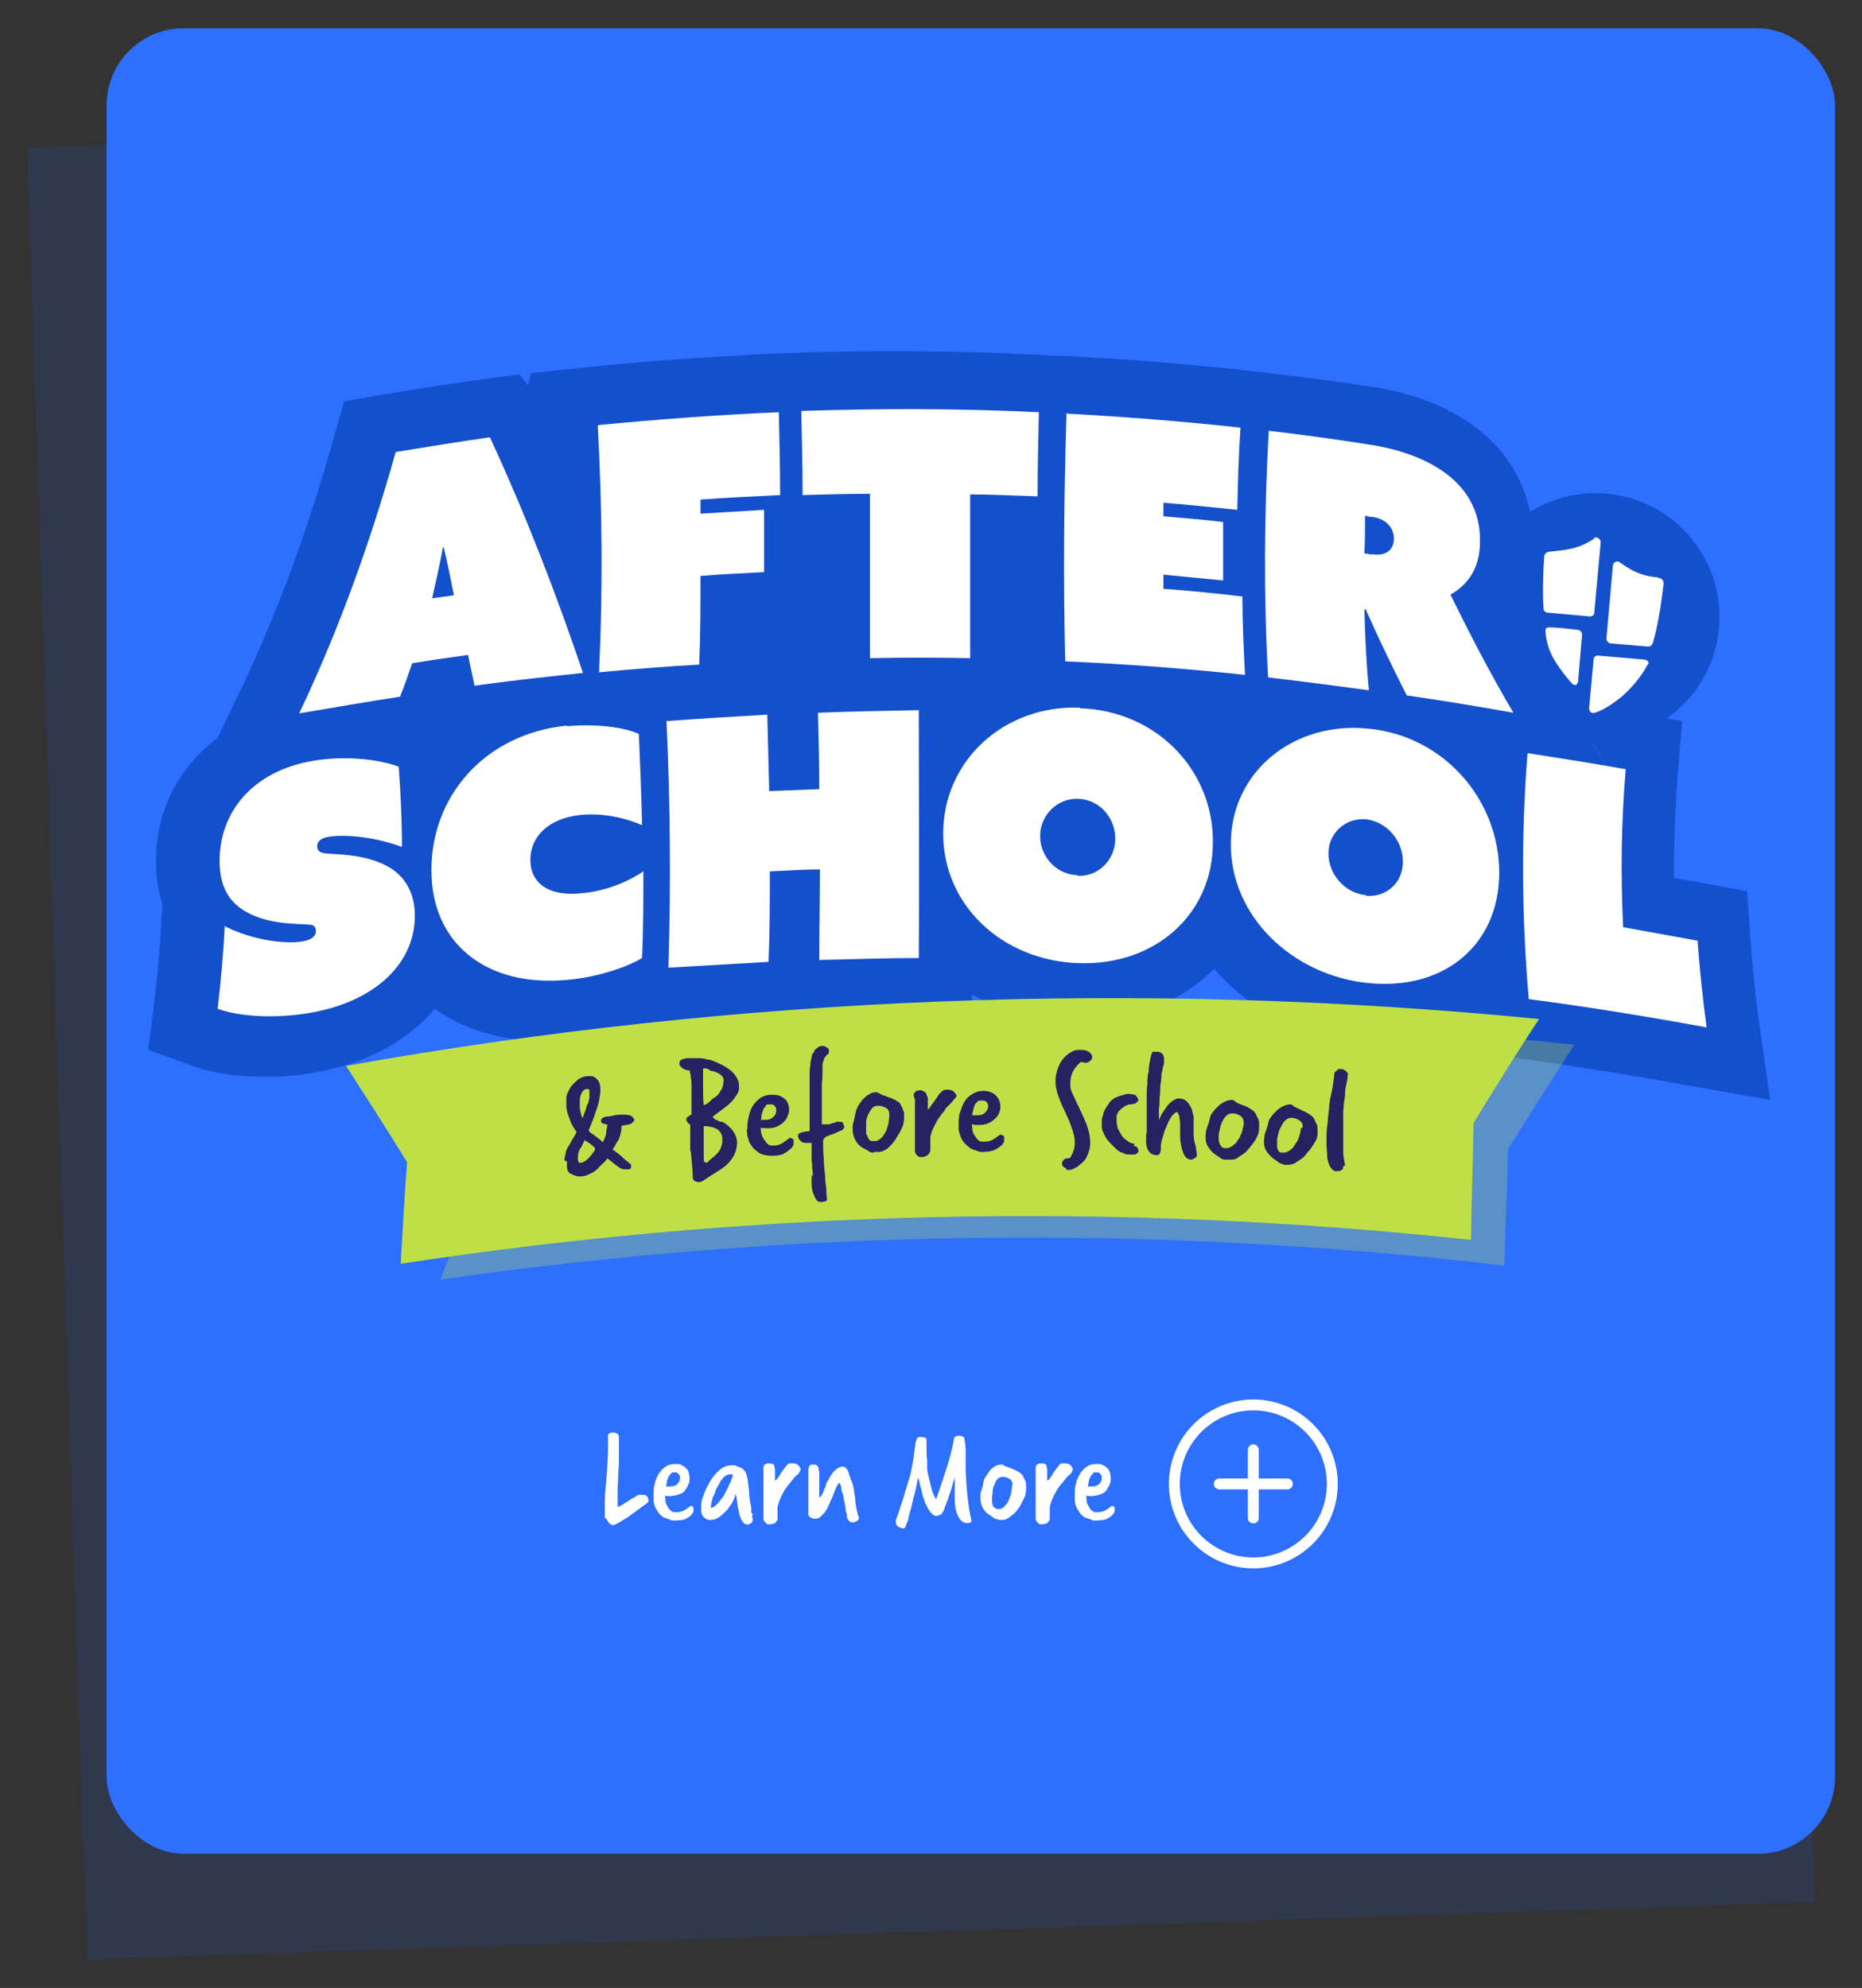
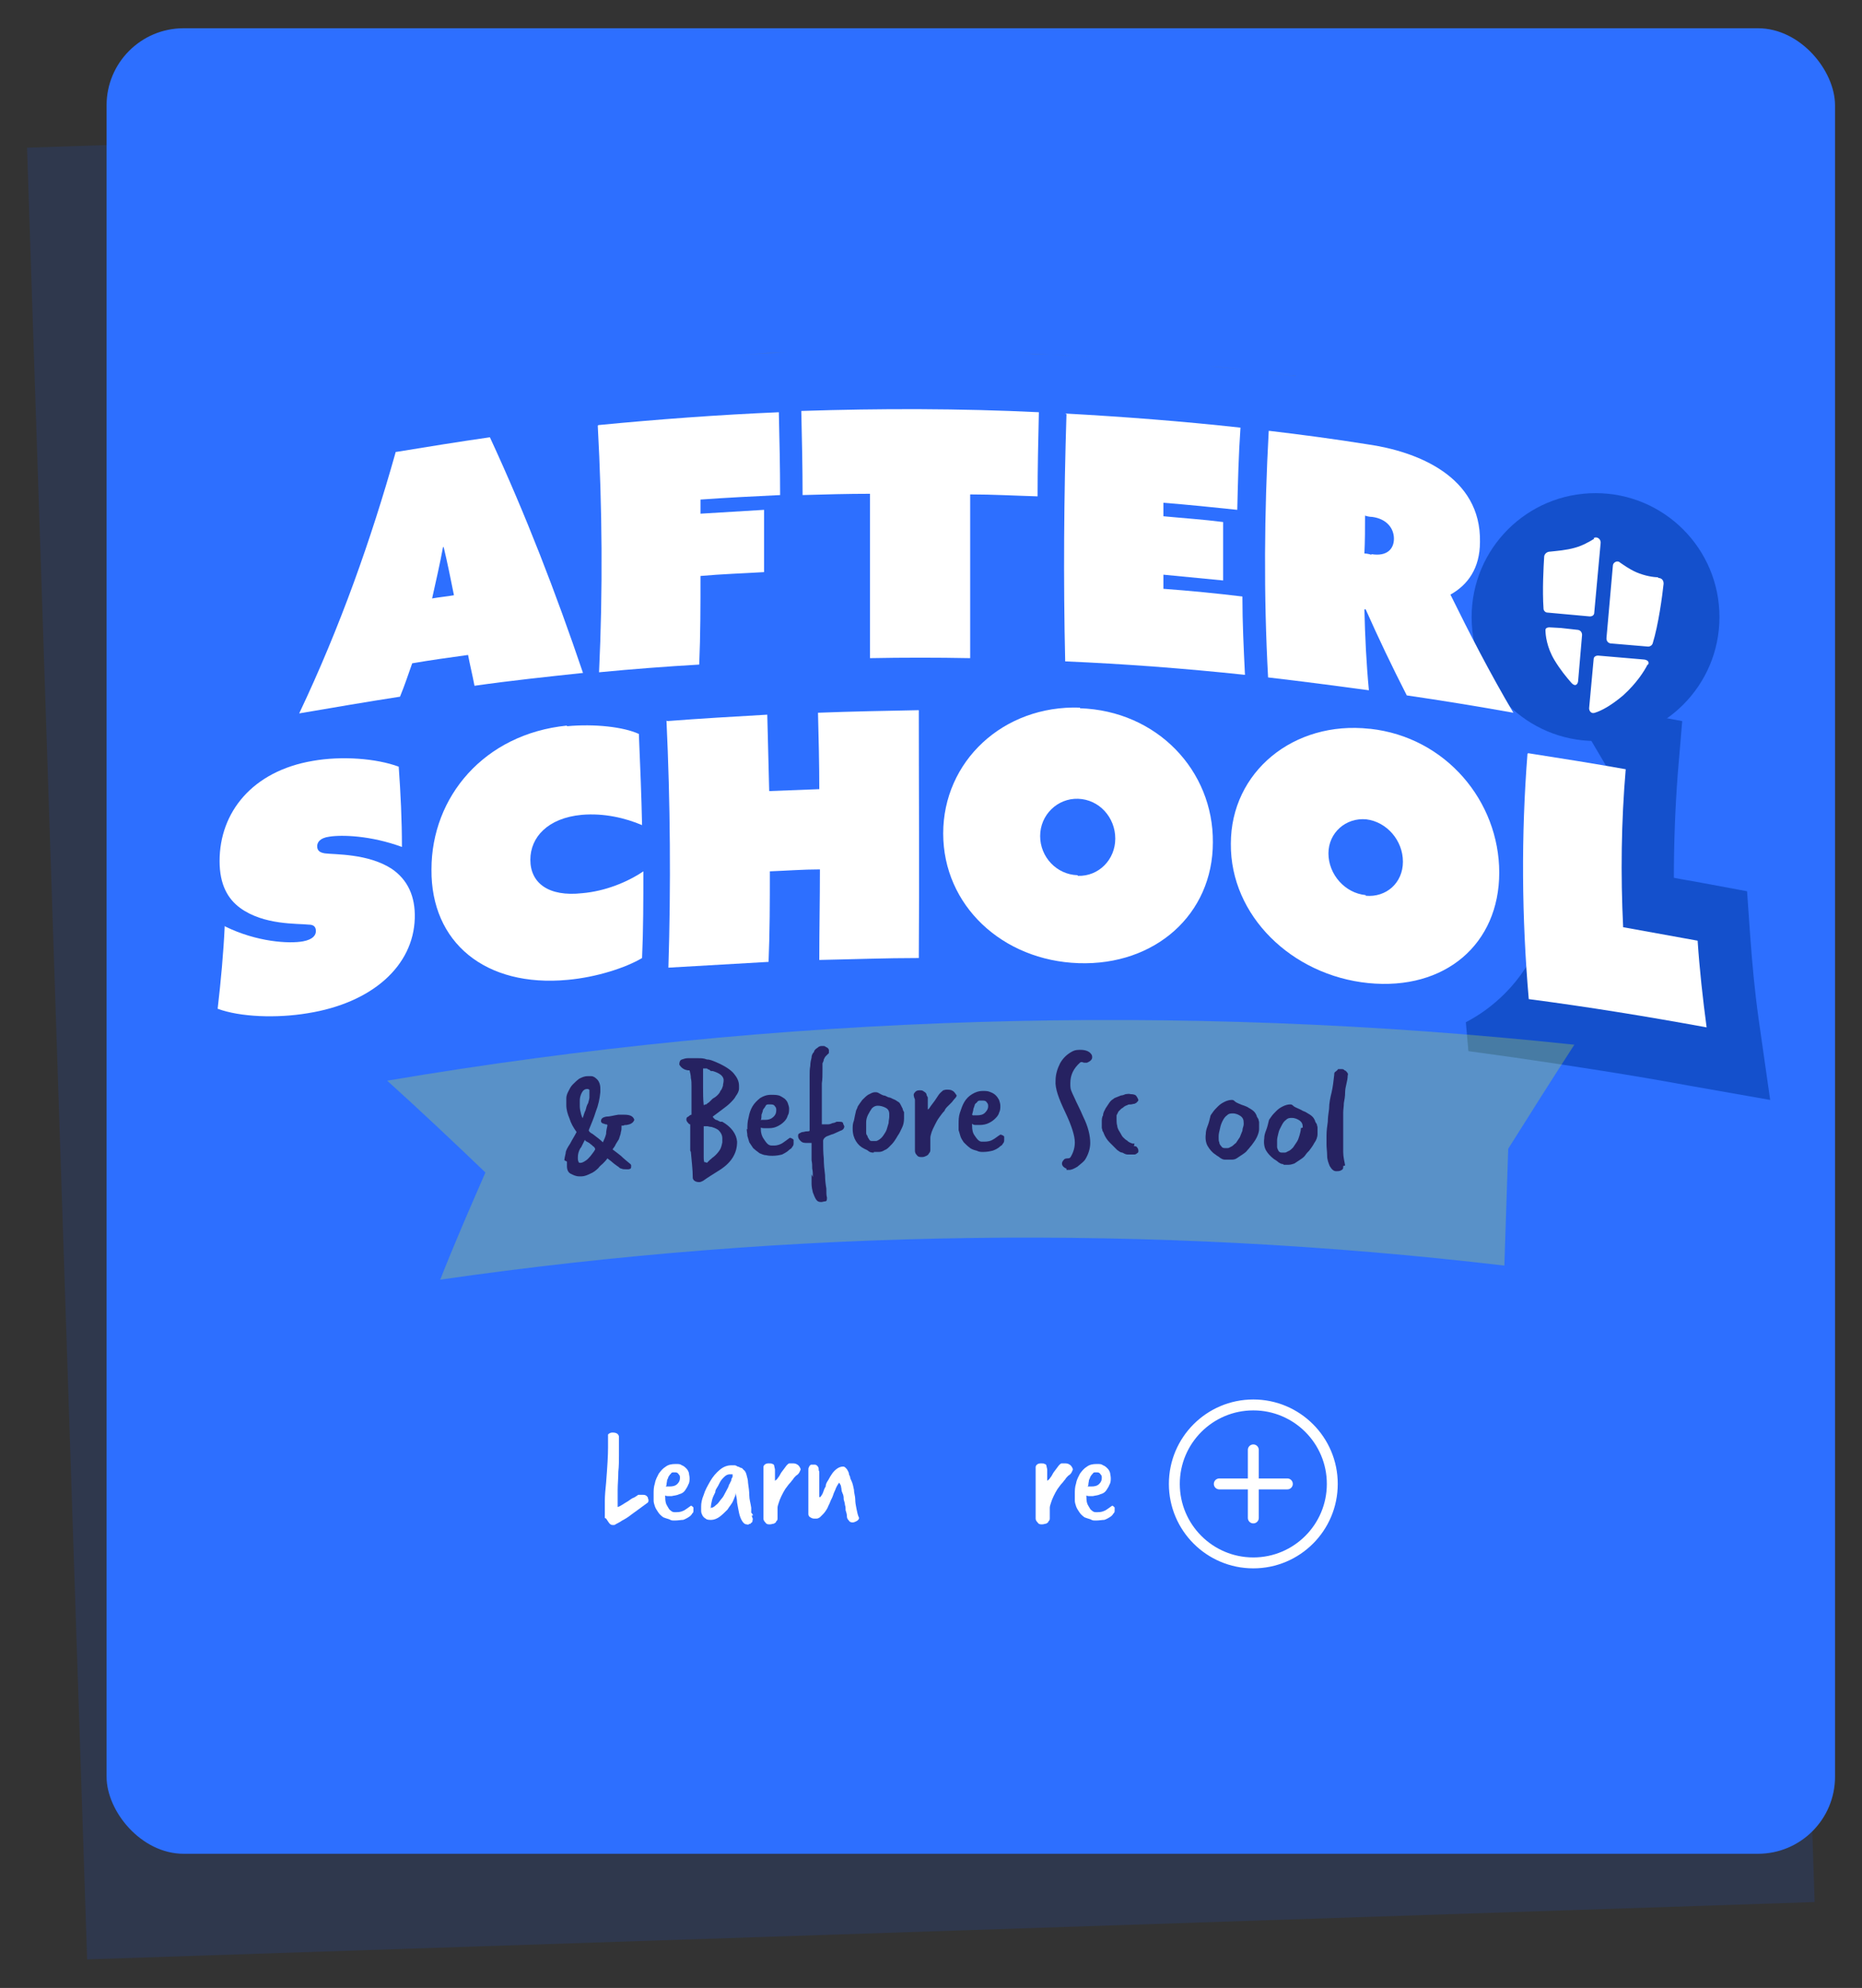
<svg xmlns="http://www.w3.org/2000/svg" id="uuid-631a6a6d-21cd-43e5-a3ec-68563a9ed83e" viewBox="0 0 290 309.6">
  <rect x="0" y="0" width="290" height="309.6" fill="#333333" stroke="none" />
  <defs>
    <style>.uuid-83b19195-7ebd-4eab-b8a6-f7c48a3360b3{stroke-linecap:round;}.uuid-83b19195-7ebd-4eab-b8a6-f7c48a3360b3,.uuid-66f98cbf-e50b-46be-accd-fce418d029d4{fill:none;stroke:#fff;stroke-miterlimit:10;stroke-width:1.7px;}.uuid-c7791cab-ef99-4ee3-9635-8d0d6c7dc9e3{fill:#bee046;}.uuid-326789ef-5cd9-4982-a08a-ba7a10033ffe{fill:#204fb5;opacity:.2;}.uuid-0b501ffe-3442-433e-af2e-aecead01402a{fill:#fff;}.uuid-674fb2c8-b96a-48a7-b780-d872d71dc230{fill:#3870e6;}.uuid-1aa8124f-01d5-4066-80e3-e06c23aea156{fill:#1450cc;}.uuid-33ea53c9-ff43-43a3-9fb6-aba3e98221c9{opacity:.3;}.uuid-500ac30f-6910-4bc4-8b24-2f5c84c51957{fill:#2d6fff;}.uuid-dd54a28e-1073-4abf-9ab2-d5c34b84b7c9{fill:#262261;}</style>
  </defs>
  <rect class="uuid-326789ef-5cd9-4982-a08a-ba7a10033ffe" x="8.7" y="18.6" width="269.2" height="282.3" transform="translate(-5.1 4.7) rotate(-1.9)" />
  <rect class="uuid-500ac30f-6910-4bc4-8b24-2f5c84c51957" x="16.6" y="4.4" width="269.2" height="284.3" rx="12" ry="12" />
  <path class="uuid-0b501ffe-3442-433e-af2e-aecead01402a" d="M94.2,236.4v-.5c0-.6,0-1.4,0-2.2s.1-1.8.2-2.8c.2-2.5.3-4.3.3-5.4s0-.8,0-1.1c0-.4,0-.7,0-1,.2-.2.4-.3.7-.3.6,0,.9.2,1,.6,0,.1,0,.3,0,.5,0,.2,0,.3,0,.5,0,.6,0,1.2,0,2s0,1.6-.1,2.5c0,1-.1,2-.1,2.8s0,1.5,0,2.1v.6c.4-.1.9-.5,1.6-.9.4-.3.7-.5,1-.6.3-.2.5-.3.6-.4,0,0,.2,0,.4,0,.2,0,.3,0,.4,0,.3,0,.5.1.7.4,0,.2.1.3.1.4s0,.3-.1.4l-2.6,1.9c-.5.4-1,.7-1.4.9-.4.3-.9.5-1.2.7,0,0-.2,0-.3,0-.2,0-.4-.1-.6-.4l-.4-.6Z" />
  <path class="uuid-0b501ffe-3442-433e-af2e-aecead01402a" d="M101.8,232.7c0-.6,0-1.1.2-1.7.1-.6.4-1.1.6-1.5.3-.4.6-.8,1.1-1.1.4-.3.9-.4,1.5-.4s.7,0,1,.2c.3.1.5.3.7.5.2.2.3.4.4.7,0,.2.1.5.1.8s0,.7-.2,1c-.1.3-.3.6-.5.9-.2.3-.5.5-.9.6-.4.2-.8.2-1.2.3-.2,0-.4,0-.5,0-.2,0-.3,0-.5-.1,0,0,0,.1,0,.2h0c0,.7.1,1.1.3,1.4.2.3.3.6.5.7.2.2.4.3.6.3.2,0,.3,0,.4,0,.5,0,.8-.1,1.2-.3.3-.2.6-.4,1-.7,0,0,.2,0,.2.1,0,0,.2.1.2.2,0,0,0,.2,0,.2,0,0,0,.1,0,.2,0,.2,0,.4-.2.5,0,.1-.2.3-.3.4-.4.3-.8.5-1.1.6-.3,0-.8.1-1.3.1s-.5,0-.9-.2c-.4-.1-.6-.2-.9-.3-.4-.3-.6-.5-.8-.8-.2-.3-.4-.6-.5-.9-.1-.3-.2-.6-.2-.9,0-.3,0-.7,0-1ZM103.7,231.5c0,0,.2,0,.3,0,.1,0,.2,0,.3,0,.5,0,.9-.1,1.2-.4.3-.3.4-.6.4-.9s0-.4-.2-.6c-.1-.2-.3-.3-.5-.3s-.3,0-.4,0c-.1,0-.3.1-.3.2,0,0-.1.1-.2.2,0,0-.1.2-.2.3,0,.1-.1.3-.2.5,0,.2-.1.5-.1.8Z" />
  <path class="uuid-0b501ffe-3442-433e-af2e-aecead01402a" d="M117.1,236c0,.1,0,.2.1.4s0,.3,0,.4,0,.2-.1.3c0,0-.2.1-.2.2,0,0-.2,0-.3.1s-.2,0-.3,0c-.3,0-.5-.2-.7-.5-.2-.3-.4-.8-.5-1.3-.1-.5-.2-1-.3-1.6,0-.6-.2-1.1-.2-1.5,0,.3-.2.7-.4,1.2-.2.5-.6.9-.9,1.4-.4.4-.8.8-1.2,1.1-.4.3-.9.5-1.3.5s-.7,0-.9-.2c-.2-.1-.4-.3-.5-.5-.1-.2-.2-.4-.2-.7,0-.3,0-.5,0-.7,0-.5.1-1.1.4-1.8.2-.7.6-1.4,1-2.1.4-.7.9-1.3,1.5-1.8.6-.5,1.2-.7,1.8-.7s.3,0,.5,0c.2,0,.3.1.5.2.2,0,.4.2.5.2.2,0,.3.2.4.3.3.2.4.5.5.9s.2.7.2,1.1c.1.7.2,1.4.2,2,0,.6.2,1.2.3,1.9v.8c.1,0,.3.4.3.4ZM110.8,234.8s0,0,0,0c0,0,0,0,0,0,.2,0,.4-.1.7-.4.3-.2.5-.5.8-.9.3-.3.5-.7.7-1.1.2-.4.4-.7.5-1,0-.1.1-.3.2-.4,0-.2.2-.3.2-.5,0-.2.1-.3.2-.5,0-.1,0-.3,0-.4,0,0-.1,0-.2,0,0,0-.1,0-.2,0-.3,0-.6.1-.9.4-.3.3-.5.5-.7.9s-.3.6-.5.9-.2.5-.2.6c-.2.4-.4.8-.5,1.2s-.2.9-.2,1.3h0Z" />
  <path class="uuid-0b501ffe-3442-433e-af2e-aecead01402a" d="M118.9,236.1c0,0,0-.2,0-.4,0-.2,0-.5,0-.8s0-.6,0-.9c0-.3,0-.6,0-.9,0-.3,0-.5,0-.7,0-.2,0-.3,0-.3v-.7c0-.3,0-.7,0-1s0-.7,0-1h0c0-.2,0-.4,0-.5,0-.1,0-.3,0-.4,0-.2.1-.3.2-.4.1-.1.3-.2.6-.2s.5,0,.6.1c.2,0,.3.2.3.4,0,.1.1.3.1.5,0,.2,0,.4,0,.5v1.2c.2-.1.4-.3.5-.5.2-.2.3-.5.5-.8.2-.3.4-.5.6-.8.2-.3.4-.5.6-.6.1,0,.3,0,.4,0,.4,0,.6,0,.9.2.2.1.4.4.5.7,0,.1-.1.3-.2.5-.1.2-.3.4-.5.5-.2.2-.4.4-.5.6-.2.2-.3.4-.5.6-.2.2-.4.5-.7.9-.2.3-.4.7-.6,1.1-.2.4-.3.7-.4,1-.1.3-.2.6-.2.8s0,.3,0,.5c0,.2,0,.4,0,.5,0,.2,0,.4,0,.6,0,.2,0,.4-.2.5,0,.2-.2.3-.4.4-.2,0-.3.1-.6.1s-.5,0-.7-.3c-.2-.2-.3-.4-.3-.6h0Z" />
  <path class="uuid-0b501ffe-3442-433e-af2e-aecead01402a" d="M127.7,233.2c.2-.2.4-.5.5-.8.1-.3.2-.6.4-.9h0c0-.4.2-.7.4-1,.2-.4.4-.7.6-1,.2-.3.5-.6.8-.8.3-.2.6-.3.9-.3.3,0,.4.2.6.4.1.2.2.3.3.6,0,.2.1.4.2.6,0,.2.1.4.2.6.2.4.3.9.4,1.4,0,.5.2,1,.2,1.5,0,.5.1,1,.2,1.5s.2,1,.4,1.4c0,.2-.2.4-.4.5s-.4.2-.6.2c-.3,0-.5-.1-.6-.3-.2-.2-.3-.4-.3-.7,0-.3-.1-.6-.2-.9,0-.3,0-.6-.1-.8,0-.3-.1-.5-.2-.9,0-.3,0-.6-.2-1s-.1-.6-.2-.9c0-.3-.2-.5-.3-.7-.3.4-.5.8-.6,1.1-.2.4-.3.7-.4,1-.1.3-.3.6-.4.9-.1.3-.3.6-.4.9-.2.4-.5.8-.7,1-.2.2-.4.4-.5.5-.2.1-.3.2-.5.2-.2,0-.3,0-.4,0s-.3,0-.6-.2c-.2-.1-.3-.3-.3-.5,0-.9,0-1.8,0-2.6s0-1.7,0-2.6,0-.5,0-.8c0-.3,0-.5,0-.8s0-.4.1-.5c0-.2.2-.3.3-.4,0,0,.2,0,.3,0,0,0,.2,0,.2,0,.2,0,.3,0,.5.2.1.1.2.3.2.4,0,.2,0,.3.1.5,0,.2,0,.3,0,.4s0,.3,0,.5c0,.1,0,.3,0,.5,0,.6,0,1,0,1.4,0,.4,0,.8,0,1.1h0Z" />
-   <path class="uuid-0b501ffe-3442-433e-af2e-aecead01402a" d="M145.9,236.1c-.4,0-.6-.2-.8-.4-.2-.2-.4-.5-.6-.8-.1-.2-.2-.5-.4-.8-.1-.3-.2-.7-.4-1.2-.1-.5-.2-1-.4-1.6-.1-.5-.2-.9-.3-1.2-.2.8-.3,1.6-.5,2.3-.2.8-.4,1.5-.5,2.1-.2.7-.4,1.3-.5,1.9s-.4,1-.5,1.4c0,.1-.1.2-.3.2s-.4,0-.7-.2c-.2-.1-.4-.2-.4-.4,0-.2-.1-.3-.1-.5s.2-.6.5-1.4c0-.2.2-.7.5-1.6.3-.9.6-2.1,1.1-3.6.2-.5.3-1.3.5-2.2.2-.9.3-2.1.5-3.5,0,0,.1-.2.2-.5,0-.2.2-.3.4-.3.6,0,.9,0,1.1.3v.9c0,.4,0,.8,0,1.3,0,.5.1.9.1,1.3s0,.7,0,.9c0,.5.1,1,.2,1.4.1.4.2.8.3,1.2.2,1,.5,1.8.9,2.4.7-2,1.3-3.8,1.8-5.4s.8-3,1-4.1c0-.2.3-.4.7-.4.6,0,.9.2.9.5.1.5.2,1.1.2,1.9s0,.3,0,.5c0,.2,0,.6,0,.9,0,.2,0,.3,0,.4v.7c0,.1,0,.2,0,.3.1,3.2.4,5.8.9,8,0,0,0,0,0,0,0,0,0,0,0,0,0,.3-.2.4-.7.4-.3,0-.6-.1-.9-.4-.3-.3-.5-.7-.7-1.2-.2-.5-.3-1.3-.3-2.2v-.9c0-.3,0-.7,0-1s0-.6,0-.9c0-.3,0-.5,0-.6,0,.2-.1.4-.2.7-.1.3-.2.7-.3,1.1-.1.4-.3.8-.4,1.2s-.3.8-.4,1.1c-.3.7-.4,1.2-.5,1.3-.2.4-.5.6-.8.6h0Z" />
-   <path class="uuid-0b501ffe-3442-433e-af2e-aecead01402a" d="M155.5,236.6c-.3,0-.5,0-.7-.2-.2-.1-.4-.3-.6-.4-.5-.3-.9-.7-1.1-1.1-.3-.5-.4-1-.4-1.7s0-.7.2-1.2.2-.9.3-1.3c0-.2.1-.4.3-.7.2-.3.4-.6.6-.9.2-.3.5-.5.8-.7.3-.2.6-.3,1-.3s.3,0,.4.1c.2.1.4.2.7.3s.5.2.7.3c.2,0,.5.2.7.3.2.1.4.2.6.4.2.1.3.3.4.5,0,.2.2.4.3.6,0,.1.1.3.1.5,0,.2,0,.3,0,.5v.4c0,.5-.1.9-.3,1.3-.2.4-.4.8-.6,1.2-.1.2-.3.4-.5.7-.2.3-.4.5-.7.7-.2.2-.5.4-.8.6-.3.2-.5.2-.8.2s-.2,0-.2,0c0,0-.2,0-.3,0h-.1ZM157.7,231.2c0-.4-.2-.7-.5-.9-.3-.2-.7-.3-1-.3s-.6.1-.8.3c-.2.2-.4.5-.5.9-.2.3-.3.7-.3,1.1s-.1.7-.1,1,0,.2,0,.4c0,.2,0,.4.1.6,0,.2.1.4.3.5.1.1.3.2.4.2s.3,0,.4,0c.1,0,.3-.1.5-.2.2-.1.4-.4.6-.6.2-.3.3-.5.4-.8.1-.3.2-.6.3-.9,0-.3.1-.6.1-.9h0Z" />
  <path class="uuid-0b501ffe-3442-433e-af2e-aecead01402a" d="M161.3,236.1c0,0,0-.2,0-.4,0-.2,0-.5,0-.8s0-.6,0-.9c0-.3,0-.6,0-.9,0-.3,0-.5,0-.7,0-.2,0-.3,0-.3v-.7c0-.3,0-.7,0-1s0-.7,0-1h0c0-.2,0-.4,0-.5,0-.1,0-.3,0-.4,0-.2.1-.3.2-.4.1-.1.3-.2.6-.2s.5,0,.6.1c.2,0,.3.2.3.4,0,.1.1.3.1.5,0,.2,0,.4,0,.5v1.2c.2-.1.4-.3.5-.5.2-.2.3-.5.5-.8.2-.3.4-.5.6-.8.2-.3.4-.5.6-.6.1,0,.3,0,.4,0,.4,0,.6,0,.9.2.2.1.4.4.5.7,0,.1-.1.3-.2.5-.1.2-.3.4-.5.5-.2.2-.4.4-.5.6-.2.2-.3.4-.5.6-.2.2-.4.5-.7.9-.2.3-.4.7-.6,1.1-.2.4-.3.7-.4,1-.1.3-.2.6-.2.8s0,.3,0,.5c0,.2,0,.4,0,.5,0,.2,0,.4,0,.6,0,.2,0,.4-.2.5,0,.2-.2.3-.4.4-.2,0-.3.1-.6.1s-.5,0-.7-.3c-.2-.2-.3-.4-.3-.6h0Z" />
  <path class="uuid-0b501ffe-3442-433e-af2e-aecead01402a" d="M167.4,232.7c0-.6,0-1.1.2-1.7.1-.6.4-1.1.6-1.5.3-.4.6-.8,1.1-1.1.4-.3.9-.4,1.5-.4s.7,0,1,.2c.3.1.5.3.7.5.2.2.3.4.4.7,0,.2.1.5.1.8s0,.7-.2,1c-.1.3-.3.6-.5.9-.2.3-.5.5-.9.6-.4.2-.8.2-1.2.3-.2,0-.4,0-.5,0-.2,0-.3,0-.5-.1,0,0,0,.1,0,.2h0c0,.7.1,1.1.3,1.4.2.3.3.6.5.7.2.2.4.3.6.3.2,0,.3,0,.4,0,.5,0,.8-.1,1.2-.3.3-.2.6-.4,1-.7,0,0,.2,0,.2.1,0,0,.2.1.2.2,0,0,0,.2,0,.2,0,0,0,.1,0,.2,0,.2,0,.4-.2.5,0,.1-.2.3-.3.4-.4.3-.8.5-1.1.6-.3,0-.8.1-1.3.1s-.5,0-.9-.2c-.4-.1-.6-.2-.9-.3-.4-.3-.6-.5-.8-.8-.2-.3-.4-.6-.5-.9-.1-.3-.2-.6-.2-.9,0-.3,0-.7,0-1ZM169.4,231.5c0,0,.2,0,.3,0,.1,0,.2,0,.3,0,.5,0,.9-.1,1.2-.4.3-.3.4-.6.4-.9s0-.4-.2-.6c-.1-.2-.3-.3-.5-.3s-.3,0-.4,0c-.1,0-.3.1-.3.2,0,0-.1.1-.2.2,0,0-.1.2-.2.3,0,.1-.1.3-.2.5,0,.2-.1.5-.1.8Z" />
  <circle class="uuid-66f98cbf-e50b-46be-accd-fce418d029d4" cx="195.2" cy="231.1" r="12.3" />
  <line class="uuid-83b19195-7ebd-4eab-b8a6-f7c48a3360b3" x1="195.2" y1="225.8" x2="195.2" y2="236.4" />
  <line class="uuid-83b19195-7ebd-4eab-b8a6-f7c48a3360b3" x1="200.5" y1="231.1" x2="189.9" y2="231.1" />
-   <path class="uuid-1aa8124f-01d5-4066-80e3-e06c23aea156" d="M252.7,123.7l-8.5-14.4-1.6-2.8c-2.3-3.9-4.5-7.9-6.6-12.1,1.7-2.8,2.6-6.1,2.7-9.7.3-12.8-9.4-22.2-25.3-24.5-3.8-.6-7.7-1.1-11.6-1.6-1.3-.2-2.7-.3-4-.5l-2.9-.3-1.7-.2c-1.7-.2-3.3-.4-5-.5-6-.6-12-1.1-17.9-1.4-1.6-.1-3.2-.2-4.8-.3h-1.7c0,0-2.5-.2-2.5-.2-1.7,0-3.5-.1-5.2-.2-5.3-.2-10.6-.3-15.8-.3s-7.3,0-11,.1c-1.9,0-3.8,0-5.7.2h-.9s-2.7.1-2.7.1c-1.8,0-3.6.2-5.4.3-7.8.4-15.5,1-23.2,1.8l-8.7.9-.5,1.9-1.3-1.7-6.7.9c-5,.7-10,1.5-14.9,2.3l-5.7,1-1.6,5.6c-4,14.3-8.7,27.1-14.4,39.1l-3.7,7.7c-6.1,4.6-9.7,11.5-9.6,19.4,0,2.5.4,4.7,1,6.5l-.2,3.1c-.2,4.1-.6,8.2-1.1,12.3l-.9,7.3,6.9,2.5c3.8,1.4,8.2,1.7,11.2,1.7s5-.2,7.3-.6c8.3-1.3,14.9-4.9,19.2-10,4.6,3.3,10.5,5,17,5s2.5,0,3.7-.2c2.4-.2,4.7-.7,7-1.3l8.6-.6c5-.4,10.1-.7,15.3-.9l3.7-.2h4c5.1-.3,10.2-.4,15.3-.5h9.1c0,0,0-3.5,0-3.5,4.5,2.6,9.7,4.2,15.4,4.4.3,0,.7,0,1,0,8.5,0,16-3.2,21.3-8.4,5.4,6.2,13.3,10.5,22.2,11.4,1.2.1,2.3.2,3.5.2,4.9,0,9.5-1.1,13.5-3.2,2.3-1.2,4.3-2.7,6.1-4.5,4.8-4.8,7.4-11.5,7.4-18.8,0-5.4-1.4-10.4-3.8-14.9l14.7,2.6ZM108.4,118.8s0,0,0,0h0s0,0,0,0Z" />
  <path class="uuid-674fb2c8-b96a-48a7-b780-d872d71dc230" d="M129.2,54.7h0c-1.9.1-3.8.2-5.7.2l5.7-.2Z" />
  <path class="uuid-674fb2c8-b96a-48a7-b780-d872d71dc230" d="M122.6,54.9h-2.7c-1.8.2-3.6.3-5.4.4h0c0,0,8.1-.4,8.1-.4Z" />
  <path class="uuid-674fb2c8-b96a-48a7-b780-d872d71dc230" d="M170.2,55.5h0c-1.6,0-3.2-.1-4.8-.2h-1.7c0,0,6.5.2,6.5.2Z" />
  <path class="uuid-674fb2c8-b96a-48a7-b780-d872d71dc230" d="M163.7,55.2h-2.5c-1.7-.2-3.5-.2-5.2-.3h0c0,0,7.7.3,7.7.3Z" />
  <path class="uuid-674fb2c8-b96a-48a7-b780-d872d71dc230" d="M201.8,58.5h0c-1.3,0-2.7-.3-4-.4l-2.9-.3,6.9.8Z" />
  <path class="uuid-674fb2c8-b96a-48a7-b780-d872d71dc230" d="M194.9,57.7l-1.7-.2c-1.7-.2-3.3-.4-5-.5h0c0,0,6.7.7,6.7.7Z" />
  <path class="uuid-674fb2c8-b96a-48a7-b780-d872d71dc230" d="M108.4,118.8s0,0,0,0h0s0,0,0,0Z" />
  <path class="uuid-674fb2c8-b96a-48a7-b780-d872d71dc230" d="M108.4,118.8h0s0,0,0,0h0Z" />
  <path class="uuid-1aa8124f-01d5-4066-80e3-e06c23aea156" d="M275.7,171.3l-12.5-2.2c-9.2-1.7-18.4-3.1-27.3-4.4l-7.2-1-.4-4.5c2.3-1.2,4.3-2.7,6.1-4.5,4.8-4.8,7.4-11.5,7.4-18.8,0-5.4-1.4-10.4-3.8-14.9l14.7,2.6-8.5-14.4c3.2.5,6.4,1.1,9.6,1.6l8.2,1.5-.7,8.3c-.4,5.3-.6,10.7-.6,16.1,1.4.3,2.9.5,4.4.8l7,1.3.5,7.1c.3,4.2.7,8.5,1.3,12.8l1.8,12.6Z" />
-   <path class="uuid-674fb2c8-b96a-48a7-b780-d872d71dc230" d="M108.4,118.8h0s0,0,0,0h0Z" />
  <circle class="uuid-1aa8124f-01d5-4066-80e3-e06c23aea156" cx="248.5" cy="96.1" r="19.3" />
  <path class="uuid-0b501ffe-3442-433e-af2e-aecead01402a" d="M61.6,70.4c4.9-.8,9.8-1.6,14.7-2.3,5.6,12.1,10.3,24.3,14.5,36.7-5.6.6-11.3,1.2-16.9,2-.3-1.6-.7-3.2-1-4.8-2.9.4-5.8.8-8.7,1.3-.6,1.7-1.2,3.5-1.9,5.2-5.2.8-10.4,1.7-15.7,2.6,6.4-13.5,11.2-27.1,15-40.6ZM70.7,92.7c-.5-2.5-1-5-1.6-7.5,0,0,0,0-.1,0-.5,2.7-1.1,5.3-1.7,8,1.1-.2,2.3-.3,3.4-.5Z" />
  <path class="uuid-0b501ffe-3442-433e-af2e-aecead01402a" d="M93.2,66.2c9.3-.9,18.7-1.6,28.1-2,.1,4.3.2,8.6.2,12.9-4.1.2-8.3.4-12.4.7,0,.7,0,1.5,0,2.2,3.3-.2,6.6-.4,9.9-.6,0,3.2,0,6.5,0,9.7-3.3.2-6.6.3-9.9.6,0,4.6,0,9.2-.2,13.8-5.2.3-10.4.7-15.6,1.2.6-12.8.5-25.6-.2-38.4Z" />
  <path class="uuid-0b501ffe-3442-433e-af2e-aecead01402a" d="M135.5,76.9c-3.5,0-7,.1-10.5.2,0-4.4-.1-8.7-.2-13.1,12.3-.4,24.7-.4,37,.2-.1,4.4-.2,8.7-.2,13.1-3.5-.1-7-.3-10.5-.3,0,8.5,0,17,0,25.5-5.2-.1-10.4-.1-15.6,0,0-8.5,0-17,0-25.5Z" />
  <path class="uuid-0b501ffe-3442-433e-af2e-aecead01402a" d="M165.9,64.4c9.1.5,18.2,1.2,27.3,2.2-.3,4.3-.4,8.6-.5,12.8-3.8-.4-7.7-.8-11.5-1.1,0,.7,0,1.4,0,2.1,3.1.3,6.2.5,9.3.9,0,3,0,6.1,0,9.1-3.1-.3-6.2-.6-9.3-.9,0,.7,0,1.5,0,2.2,4.1.3,8.2.7,12.3,1.2,0,4.1.2,8.1.4,12.2-9.4-1-18.7-1.7-28-2.1-.3-12.8-.2-25.7.2-38.5Z" />
  <path class="uuid-0b501ffe-3442-433e-af2e-aecead01402a" d="M197.7,67.1c5.1.6,10.3,1.3,15.3,2.1,7.7,1.1,17.7,5,17.5,15.2,0,4.1-1.9,6.7-4.6,8.2,3,6.1,6.2,12.3,9.8,18.4-5.6-1-11.1-1.9-16.6-2.7-2.3-4.5-4.4-8.9-6.4-13.4,0,0-.1,0-.2,0,.1,4.2.3,8.4.7,12.6-5.2-.7-10.5-1.4-15.7-2-.7-12.8-.6-25.6.1-38.4ZM213.6,86.3c2.4.4,3.5-.8,3.5-2.4,0-1.6-1.1-3.1-3.4-3.4-.4,0-.8-.1-1.1-.2,0,2,0,3.9-.1,5.9.4,0,.8.1,1.1.2Z" />
  <path class="uuid-0b501ffe-3442-433e-af2e-aecead01402a" d="M35.1,144.3c4.9,2.4,9.9,2.7,12.1,2.3,1.6-.3,2-1,2-1.6,0-.7-.4-1-1.1-1-1.8-.2-7,.1-10.7-2.6-1.9-1.4-3.2-3.6-3.2-7.3,0-7.6,5.1-14,14.5-15.6,4.5-.8,9.9-.4,13.4.9.3,4.2.5,8.3.5,12.5-4.9-1.8-9.4-1.9-11.3-1.6-1.5.2-1.9.9-1.9,1.5,0,.8.6,1,1.2,1.1,1.5.2,6.7,0,10.4,2.4,2.5,1.7,3.7,4.3,3.6,7.7-.2,7.4-6.6,13.2-16.7,14.8-4.8.8-10.5.6-14-.7.5-4.3.9-8.6,1.1-12.9Z" />
  <path class="uuid-0b501ffe-3442-433e-af2e-aecead01402a" d="M88.3,113.1c4.3-.4,8.8.1,11.2,1.2.2,4.7.4,9.5.5,14.2-2.6-1.1-5.9-1.9-9.4-1.6-5.3.5-8,3.5-8,7,0,3.6,2.8,5.8,8.1,5.2,3.5-.3,7-1.7,9.5-3.4,0,4.5,0,9-.2,13.5-2.5,1.5-7.1,3-11.6,3.4-12.8,1.2-21.3-5.8-21.2-17.2,0-11.3,8.2-21.1,21.1-22.4Z" />
  <path class="uuid-0b501ffe-3442-433e-af2e-aecead01402a" d="M103.9,112.3c5.2-.4,10.4-.7,15.6-1,.1,4,.2,7.9.3,11.9,2.6-.1,5.2-.2,7.8-.3,0-4-.1-8-.2-11.9,5.2-.2,10.5-.3,15.7-.4,0,12.9.1,25.7,0,38.6-5.2,0-10.4.2-15.5.3,0-4.7.1-9.4.1-14.1-2.6,0-5.2.2-7.8.3,0,4.7,0,9.4-.2,14.1-5.2.3-10.4.6-15.6.9.4-12.8.3-25.7-.3-38.5Z" />
  <path class="uuid-0b501ffe-3442-433e-af2e-aecead01402a" d="M168.2,110.3c12,.4,20.8,9.7,20.7,20.9,0,11.2-9,19.2-20.9,18.8-11.9-.4-21.1-9-21.1-20.2,0-11.2,9.3-20,21.3-19.6ZM167.9,136.4c3.2.1,5.8-2.5,5.8-5.8,0-3.3-2.5-6.1-5.8-6.2-3.2-.1-5.9,2.5-5.9,5.8,0,3.3,2.6,6,5.8,6.1Z" />
  <path class="uuid-0b501ffe-3442-433e-af2e-aecead01402a" d="M213.4,113.5c11.8,1.3,20.1,11.3,20.1,22.4,0,11.1-8.4,18.4-20.4,17.2-11.9-1.2-21.5-10.5-21.4-21.7,0-11.2,9.8-19.2,21.6-17.9ZM212.7,139.5c3.2.3,5.8-2,5.8-5.3,0-3.3-2.5-6.2-5.7-6.6-3.2-.3-5.9,2.1-5.9,5.3,0,3.3,2.6,6.2,5.8,6.5Z" />
  <path class="uuid-0b501ffe-3442-433e-af2e-aecead01402a" d="M238,117.3c5.1.8,10.2,1.6,15.2,2.5-.7,8.2-.8,16.4-.4,24.6,3.9.7,7.8,1.4,11.6,2.1.3,4.5.8,9,1.4,13.5-9.3-1.7-18.5-3.2-27.7-4.4-1.1-12.7-1.2-25.5-.2-38.2Z" />
  <path class="uuid-0b501ffe-3442-433e-af2e-aecead01402a" d="M241.3,97.7s-.6,0-.6.4c0,.8.2,2.7,1.4,4.7.9,1.5,1.9,2.7,2.6,3.5s1.1.2,1.1-.4l.6-7c0-.4-.2-.7-.6-.8l-2.7-.3" />
  <path class="uuid-0b501ffe-3442-433e-af2e-aecead01402a" d="M258.3,89.9c-.8,0-2.1-.2-3.5-.8-1.1-.5-1.9-1.1-2.5-1.5-.4-.4-1.1,0-1.1.5l-1,11.3c0,.4.2.7.6.8l5.9.5c.3,0,.6-.2.7-.5.9-2.9,1.5-7.4,1.7-9.3,0-.8-.6-.9-.9-.9Z" />
  <path class="uuid-0b501ffe-3442-433e-af2e-aecead01402a" d="M248.3,83.9c-.8.5-1.9,1.1-3,1.4-1.4.4-2.9.5-3.8.6h0c-.8,0-1,.6-1,.8-.1,1.6-.3,5.2-.1,8.1,0,.3.3.6.6.6l6.6.6c.4,0,.7-.2.7-.6l1-10.9c0-.6-.6-1-1.1-.7Z" />
  <path class="uuid-0b501ffe-3442-433e-af2e-aecead01402a" d="M256.7,103.5s0,0,0,0c.3-.7-.6-.8-.8-.8l-7-.6c-.4,0-.7.2-.7.6l-.7,7.6c0,.5.4.9.9.7,1-.3,2.5-1.1,4.4-2.7,2.1-1.9,3.3-3.8,3.8-4.8,0,0,0,0,0,0Z" />
  <g class="uuid-33ea53c9-ff43-43a3-9fb6-aba3e98221c9">
    <path class="uuid-c7791cab-ef99-4ee3-9635-8d0d6c7dc9e3" d="M68.5,199.3c54.8-7.9,110.6-8.7,165.8-2.2.2-6.1.4-12.1.6-18.2,3.4-5.4,6.8-10.8,10.3-16.2-61.9-6.6-124.1-4.7-184.9,5.6,5.2,4.7,10.3,9.5,15.3,14.3-2.4,5.5-4.8,11-7,16.6Z" />
  </g>
-   <path class="uuid-c7791cab-ef99-4ee3-9635-8d0d6c7dc9e3" d="M62.5,196.8c55-8.4,111.1-9.7,166.6-3.7.1-6.1.3-12.1.4-18.2,3.3-5.4,6.7-10.9,10.2-16.2-62.2-6.1-124.8-3.6-185.8,7.3,3.2,5,6.4,9.9,9.5,15-.4,5.3-.7,10.6-1,15.9Z" />
+   <path class="uuid-c7791cab-ef99-4ee3-9635-8d0d6c7dc9e3" d="M62.5,196.8Z" />
  <path class="uuid-dd54a28e-1073-4abf-9ab2-d5c34b84b7c9" d="M87.9,180.7s0,0,0,0c0,0,0,0,0,0,0-.3.1-.6.2-1.1,0-.4.3-.9.7-1.5.3-.6.7-1.2,1-1.8-.5-.7-.9-1.4-1.1-2.1-.3-.7-.5-1.4-.5-2.1,0-.3,0-.7,0-1,0-.4.1-.7.3-1.1.2-.4.4-.8.7-1.1.3-.3.6-.6,1-.9.4-.2.8-.4,1.3-.4,0,0,.2,0,.3,0,.1,0,.2,0,.3,0,.3,0,.6.2.9.5.3.3.5.8.5,1.4,0,.1,0,.2,0,.3,0,.1,0,.2,0,.3-.1,1-.3,2-.7,3-.3,1-.7,1.9-1.1,2.9,0,.2.2.4.6.6.5.4,1.1.8,1.6,1.3.2-.4.4-.9.5-1.3,0-.4.1-.9.2-1.3,0-.1,0-.2-.2-.2-.1,0-.2,0-.3-.1-.1,0-.2,0-.3-.1-.1,0-.2-.2-.2-.3,0-.4.3-.6.8-.7.6,0,1.2-.2,1.9-.3.2,0,.3,0,.5,0,.1,0,.3,0,.4,0,.9,0,1.4.2,1.6.8-.2.5-.6.7-1.2.8-.2,0-.4,0-.5.1-.1,0-.2,0-.3,0,0,0,0,0,0,0,0,0,0,0,0,0,0,0,0,.1,0,.2,0,.3,0,.5-.1.8,0,.3-.2.7-.3,1.1-.2.3-.3.5-.5.8-.1.3-.3.5-.5.8.4.3.8.6,1.3,1,.4.4.9.8,1.5,1.3,0,0,.1.1.1.2,0,0,0,.1,0,.1,0,.2,0,.3-.1.4,0,0-.2.1-.3.1,0,0-.1,0-.2,0,0,0-.1,0-.2,0-.3,0-.5,0-.7-.1-.2,0-.4-.2-.5-.3-.2-.1-.4-.3-.7-.5-.2-.2-.6-.5-1-.8-.2.3-.5.6-.7.8-.2.2-.5.4-.7.7-.4.4-.8.7-1.3.9-.4.2-.9.4-1.3.4-.2,0-.3,0-.4,0-.5,0-.9-.2-1.3-.4-.4-.2-.6-.6-.6-1.2,0,0,0-.1,0-.2,0,0,0-.1,0-.2,0,0,0-.2,0-.3ZM90.4,178.8c-.3.5-.4,1-.4,1.4,0,0,0,.1,0,.2,0,.2,0,.3.1.5,0,.2.2.2.3.2.3,0,.6-.2.9-.4.3-.2.5-.5.7-.7.2-.3.5-.6.7-1,0,0,0-.2-.2-.4-.2-.1-.3-.3-.5-.4-.2-.2-.4-.3-.6-.4-.2-.1-.3-.2-.3-.3-.2.4-.4.8-.6,1.2ZM90.6,174.6c0-.1,0-.3.2-.6.1-.3.2-.7.4-1.1.1-.4.2-.8.4-1.1.1-.4.2-.7.2-.9,0-.1,0-.2,0-.3,0-.1,0-.2,0-.3,0-.1,0-.2,0-.3,0-.1,0-.2,0-.3,0,0-.1,0-.2-.1,0,0-.1,0-.2,0,0,0,0,0,0,0,0,0,0,0,0,0-.3,0-.6.2-.8.6-.2.4-.3.8-.3,1.2,0,.1,0,.3,0,.4,0,.2,0,.3,0,.5,0,.4.1.8.2,1.2.1.4.3.8.5,1.2Z" />
  <path class="uuid-dd54a28e-1073-4abf-9ab2-d5c34b84b7c9" d="M107.5,179.2c0-.8,0-1.6,0-2.3,0-.7,0-1.3,0-1.8-.2,0-.3-.2-.4-.3-.1-.1-.2-.3-.2-.4,0-.2,0-.4.3-.5.2-.2.4-.3.5-.3,0-.8,0-1.6,0-2.3,0-.7,0-1.5,0-2.2,0-.4,0-.8-.1-1.2,0-.4-.1-.8-.2-1.2-.8,0-1.3-.4-1.6-.9,0-.4.1-.7.4-.8.3-.1.6-.2.9-.2.1,0,.3,0,.6,0,.3,0,.7,0,1.1,0,.4,0,.8,0,1.3.2.5,0,.9.2,1.4.4,1.4.6,2.3,1.2,2.8,1.8.5.6.8,1.2.8,1.9,0,0,0,.1,0,.2,0,0,0,.2,0,.2,0,.4-.2.8-.5,1.2-.2.4-.5.7-.9,1.1-.3.3-.7.6-1.1.9-.4.3-.8.6-1.2.9-.1.1-.3.2-.4.3.1.2.3.4.5.5.2,0,.4.2.7.3,0,0,.2,0,.3,0,1.4.8,2.2,1.9,2.3,3.1,0,.9-.2,1.7-.7,2.5-.5.8-1.3,1.5-2.3,2.1-.8.5-1.6,1-2.3,1.5-.2.1-.4.2-.6.2-.5,0-.9-.2-1-.6,0-1.4-.2-2.8-.3-4.1ZM110.1,181.1c.2-.2.3-.3.5-.5.2-.1.3-.3.5-.4.5-.4.8-.8,1-1.1.2-.3.3-.7.4-1.2,0,0,0-.2,0-.3,0,0,0-.2,0-.3,0-.5-.2-.9-.6-1.3-.4-.3-.8-.4-1.1-.5-.3,0-.5-.1-.6-.1,0,0-.2,0-.3,0-.1,0-.2,0-.3,0,0,.7,0,1.4,0,2.1,0,.6,0,1.3,0,1.9,0,.3,0,.5,0,.8,0,.3,0,.5.1.8,0,0,.1,0,.2,0ZM109.9,172c0,0,.2,0,.3-.2.1,0,.3-.2.4-.3.1-.1.3-.3.4-.4.2-.1.5-.3.7-.5.2-.2.4-.4.5-.7.2-.2.3-.5.4-.8,0-.3.1-.5.1-.8,0,0,0,0,0-.1,0,0,0,0,0-.1-.1-.6-.7-1-1.7-1.3,0,0-.1,0-.2,0,0,0-.2,0-.3-.2-.1,0-.3-.1-.4-.2-.1,0-.2,0-.3,0,0,0-.1,0-.1,0,0,0-.1,0-.2,0,0,.1,0,.3,0,.4,0,.1,0,.3,0,.5,0,.7,0,1.4,0,2.2,0,.8,0,1.7.1,2.6,0,0,.2,0,.2-.1Z" />
  <path class="uuid-dd54a28e-1073-4abf-9ab2-d5c34b84b7c9" d="M116.4,175.9c0-.6,0-1.2.2-1.9.1-.6.3-1.2.6-1.7.3-.5.7-.9,1.2-1.3.5-.3,1-.5,1.7-.5.4,0,.8,0,1.2.1.3.1.6.3.9.5.2.2.4.4.5.7.1.3.2.6.2.8,0,.4,0,.8-.2,1.1-.1.4-.3.7-.6,1-.3.3-.6.5-1,.7-.4.2-.8.3-1.4.3-.2,0-.4,0-.6,0-.2,0-.4,0-.6-.1,0,0,0,.2,0,.2,0,0,0,.1,0,.1,0,.6.2,1.1.4,1.4.2.3.4.6.6.8.2.2.4.3.7.3.2,0,.3,0,.4,0,.5,0,1-.2,1.3-.4.3-.2.7-.5,1.1-.8,0,0,.2,0,.3.1.1,0,.2.1.3.2,0,0,0,.2,0,.2,0,0,0,.1,0,.3,0,.2,0,.4-.2.6-.1.2-.2.3-.4.4-.4.4-.8.6-1.2.8-.4.1-.9.2-1.5.2-.3,0-.6,0-1-.1-.4,0-.7-.2-1-.3-.4-.3-.8-.6-1-.8-.2-.3-.4-.6-.6-.9-.1-.3-.2-.7-.3-1,0-.4-.1-.7-.1-1.1ZM118.6,174.4c0,0,.2,0,.3,0s.3,0,.3,0c.6,0,1-.2,1.3-.5.3-.3.4-.6.4-1,0-.2,0-.4-.2-.6-.1-.2-.3-.3-.6-.3-.2,0-.3,0-.5,0-.2,0-.3.1-.4.3,0,0-.1.2-.2.3,0,0-.2.2-.2.4,0,.1-.1.3-.2.6,0,.2,0,.5-.1.9Z" />
  <path class="uuid-dd54a28e-1073-4abf-9ab2-d5c34b84b7c9" d="M126.6,183.3c0-.5,0-.9-.1-1.3,0-.4,0-.8-.1-1.3,0-.3,0-.7,0-1.1,0-.4,0-.7,0-1.1,0-.2,0-.3,0-.5,0,0-.2,0-.3,0,0,0-.2,0-.3,0-.5,0-.8,0-1.1-.3-.2-.2-.4-.4-.4-.8,0-.1,0-.3.2-.4.1,0,.3-.2.5-.2.2,0,.4-.1.6-.1.2,0,.4,0,.5-.1,0-1.4,0-2.7,0-4,0-1.3,0-2.3,0-3.2,0-.4,0-.8,0-1.4,0-.5,0-1,.1-1.5,0-.5.1-.9.2-1.3,0-.4.2-.7.4-.9,0,0,0,0,0-.1.1-.2.3-.4.5-.5.2-.2.4-.3.7-.3,0,0,.2,0,.3,0,.1,0,.3.1.4.2.1,0,.2.1.3.2,0,0,.1.2.1.2,0,.2,0,.3,0,.4,0,0,0,.2-.1.2,0,0-.1.1-.2.2,0,0-.1.1-.2.2-.1.1-.2.3-.3.5,0,.2-.1.4-.2.6,0,.2,0,.4,0,.6,0,.2,0,.3,0,.4,0,.8,0,1.5-.1,2.1,0,.6,0,1.2,0,1.8,0,.6,0,1.1,0,1.7,0,.6,0,1.1,0,1.7,0,.1,0,.3,0,.4,0,.2,0,.3,0,.4,0,.2,0,.3,0,.4,0,0,.2,0,.4,0,.2,0,.4,0,.6,0,.2,0,.5-.1.7-.2.2,0,.4-.1.6-.2.2,0,.3,0,.4,0,.3,0,.5,0,.6.2,0,.1.1.3.2.5,0,.3-.2.6-.6.7-.4.2-.7.3-1.1.5-.4.1-.8.3-1.1.4-.3.2-.5.4-.5.7,0,.9,0,1.8.1,2.7,0,.9.1,1.8.2,2.6,0,.8.1,1.5.2,2.1,0,.6,0,1.1.1,1.4,0,.3,0,.6-.3.6-.2,0-.4.1-.6.1-.4,0-.6-.1-.8-.4-.2-.3-.3-.6-.5-1.1-.1-.4-.2-.9-.2-1.3,0-.5,0-.8,0-1.2,0-.1,0-.2,0-.3Z" />
  <path class="uuid-dd54a28e-1073-4abf-9ab2-d5c34b84b7c9" d="M136.1,179.5c-.3,0-.5,0-.8-.2-.2-.2-.5-.3-.7-.4-.6-.3-1-.7-1.3-1.2-.3-.5-.5-1.1-.5-1.9,0-.4,0-.8.2-1.3.1-.5.2-1,.3-1.4,0-.2.2-.4.3-.8.2-.3.4-.6.7-1,.3-.3.6-.6.9-.8.4-.2.7-.4,1.1-.4.2,0,.3,0,.5.1.2.1.5.3.8.4.3,0,.5.2.8.3.3,0,.5.2.8.3.3.1.5.3.7.4.2.1.3.3.4.5.1.2.2.4.3.6,0,.2.1.3.2.5,0,.2,0,.4,0,.5,0,.2,0,.3,0,.5,0,.5-.1,1-.3,1.4-.2.4-.4.9-.7,1.3-.1.2-.3.5-.5.8-.2.3-.5.6-.7.8-.3.3-.5.5-.8.6-.3.2-.6.3-.9.3,0,0-.2,0-.3,0,0,0-.2,0-.3,0,0,0-.1,0-.2,0ZM138.5,173.5c0-.5-.2-.8-.6-1-.4-.2-.8-.3-1.2-.3-.3,0-.6.1-.9.4-.2.3-.4.6-.6,1-.2.4-.3.8-.3,1.2,0,.4,0,.8,0,1.1,0,0,0,.2,0,.4,0,.2,0,.4.2.6,0,.2.2.4.3.6.1.2.3.2.5.2.2,0,.4,0,.5,0,.2,0,.3-.1.5-.2.3-.2.5-.4.7-.7.2-.3.4-.6.5-.9.1-.3.2-.7.3-1,0-.4.1-.7.1-1,0,0,0,0,0-.1Z" />
  <path class="uuid-dd54a28e-1073-4abf-9ab2-d5c34b84b7c9" d="M142.5,178.9c0,0,0-.2,0-.5,0-.2,0-.5,0-.8,0-.3,0-.7,0-1,0-.4,0-.7,0-1,0-.3,0-.6,0-.8,0-.2,0-.4,0-.4,0-.3,0-.5,0-.8,0-.4,0-.7,0-1.1,0-.4,0-.7,0-1.1,0,0,0,0,0,0,0-.1,0-.3-.1-.4,0-.1-.1-.3-.1-.5,0-.2.2-.4.3-.5.1-.1.3-.2.6-.2.3,0,.5,0,.7.2.2.1.3.2.4.4,0,.2.1.3.2.5,0,.2,0,.4,0,.6,0,.4,0,.9,0,1.3.2-.1.3-.3.5-.6.2-.3.4-.5.6-.8.2-.3.4-.6.6-.9.2-.3.5-.5.7-.7.1,0,.3-.1.5-.1.4,0,.7,0,1,.2.2.1.4.4.6.7,0,.1-.1.3-.3.5-.2.2-.3.4-.5.6-.2.2-.4.4-.6.6-.2.2-.4.4-.5.7-.3.3-.5.6-.8,1-.3.4-.5.8-.7,1.2-.2.4-.4.8-.5,1.1-.1.4-.2.6-.2.9,0,.1,0,.3,0,.6,0,.2,0,.4,0,.6,0,.2,0,.4,0,.6,0,.2,0,.4-.2.6-.1.2-.2.3-.4.4-.2.1-.4.2-.7.2-.3,0-.6,0-.8-.3-.2-.2-.3-.4-.3-.7,0,0,0,0,0,0Z" />
  <path class="uuid-dd54a28e-1073-4abf-9ab2-d5c34b84b7c9" d="M149.3,175.1c0-.6,0-1.2.2-1.8.2-.6.4-1.2.7-1.7.3-.5.7-.9,1.2-1.2.5-.3,1-.5,1.7-.5.4,0,.8,0,1.2.2.3.1.6.3.8.5.2.2.4.5.5.7.1.3.2.6.2.9,0,.4,0,.7-.2,1.1-.1.4-.4.7-.6.9-.3.3-.6.5-1,.7-.4.2-.9.3-1.4.3-.2,0-.4,0-.6,0-.2,0-.4,0-.6-.2,0,0,0,.2,0,.2,0,0,0,.1,0,.1,0,.6.1,1.1.3,1.4.2.3.4.6.6.8.2.2.4.3.6.3.2,0,.3,0,.4,0,.5,0,1-.1,1.3-.3.4-.2.7-.5,1.2-.8,0,0,.2,0,.3.1.1,0,.2.1.3.2,0,0,0,.2,0,.2,0,0,0,.1,0,.3,0,.2,0,.4-.2.6-.1.2-.2.3-.4.4-.4.4-.9.6-1.2.7-.4.1-.9.2-1.5.2-.3,0-.6,0-1-.2-.4-.1-.7-.2-1-.4-.4-.3-.7-.6-1-.9-.2-.3-.4-.6-.5-.9-.1-.3-.2-.7-.3-1,0-.4,0-.7,0-1.1ZM151.5,173.7c0,0,.2,0,.3,0,.1,0,.3,0,.3,0,.6,0,1-.1,1.3-.4.3-.3.5-.6.5-1,0-.2,0-.4-.2-.6-.1-.2-.3-.3-.6-.3-.2,0-.3,0-.5,0-.2,0-.3.1-.4.2,0,0-.1.2-.2.2,0,0-.2.2-.2.3,0,.1-.1.3-.2.6,0,.2-.1.5-.2.9Z" />
  <path class="uuid-dd54a28e-1073-4abf-9ab2-d5c34b84b7c9" d="M166.1,182c-.5-.2-.7-.5-.7-.8,0-.2.1-.4.4-.7,0,0,.2-.1.5-.1.3,0,.4-.1.5-.3.4-.7.6-1.4.6-2.2,0-1-.5-2.6-1.5-4.7-1-2.1-1.6-3.7-1.5-4.9,0-1,.3-1.9.7-2.7.5-.9,1.2-1.5,2-1.9.4-.2.8-.2,1.2-.2.7,0,1.3.2,1.6.6.2.2.2.4.2.6,0,.3-.3.6-.8.8,0,0-.1,0-.2,0-.1,0-.2,0-.2,0-.2,0-.3-.1-.4-.1-.1,0-.2,0-.3.1-1,.9-1.5,1.9-1.5,3.2,0,.5,0,.9.2,1.3,0,0,.2.5.5,1.1.3.7.8,1.6,1.3,2.8.8,1.6,1.1,3,1.1,4.1,0,.9-.3,1.8-.8,2.6-.2.3-.6.6-1.2,1.1-.5.3-.9.5-1.3.5-.2,0-.3,0-.4,0Z" />
  <path class="uuid-dd54a28e-1073-4abf-9ab2-d5c34b84b7c9" d="M176.6,178.5c.2,0,.4,0,.5.2.1.1.2.3.2.5,0,.2,0,.3-.2.4,0,0-.2.2-.4.2-.2,0-.3,0-.5,0-.2,0-.4,0-.6,0-.3,0-.6-.2-.8-.3-.3,0-.5-.2-.8-.4-.4-.4-.8-.8-1.2-1.2-.4-.4-.7-.9-.9-1.4,0-.1-.1-.2-.2-.4,0-.2-.1-.3-.1-.5,0-.2,0-.3,0-.5,0-.2,0-.3,0-.4,0-.3,0-.7.2-1,0-.4.2-.7.4-1.1.2-.3.4-.6.6-.9.2-.3.5-.5.8-.7.3-.1.7-.3,1-.4.2,0,.5-.1.7-.2.2,0,.5-.1.8,0,.4,0,.7.1.8.2.1.1.3.4.4.7,0,0,0,.2-.2.3,0,.1-.2.2-.4.3-.2,0-.4.1-.6.1-.2,0-.4,0-.5.1-.3.1-.5.2-.7.4-.2.1-.3.2-.4.3-.1.1-.2.2-.3.3-.1.2-.2.4-.3.6,0,.2,0,.4,0,.6,0,.3,0,.7.1,1,0,.3.2.7.4,1,.2.3.3.6.5.8.2.2.4.4.6.5.3.3.6.4.9.5.1,0,.2,0,.3,0Z" />
-   <path class="uuid-dd54a28e-1073-4abf-9ab2-d5c34b84b7c9" d="M178.6,176.6c0-.9,0-1.9,0-2.9,0-1,0-2,0-3,0-.6,0-1.2.1-1.9,0-.7,0-1.3.2-1.9,0-.6.1-1.2.2-1.7.1-.5.2-1,.4-1.4.3,0,.6,0,.8,0,.4,0,.6.2.8.4.2.3.2.6.2.9,0,.4,0,.8-.2,1.1,0,.3-.1.7-.2,1,0,.7-.1,1.4-.2,2,0,.6,0,1.2-.1,1.8,0,.6,0,1.1-.1,1.7,0,.6,0,1.1,0,1.7.2-.4.4-.9.7-1.3.3-.4.5-.8.8-1.1.3-.3.6-.6.9-.7.3-.2.6-.3.9-.2.5,0,.8.2,1.1.5.3.3.5.7.7,1.1.1.4.2.8.3,1.2,0,.4,0,.8,0,1,0,.3,0,.6,0,.9,0,.3,0,.6,0,.9,0,.5.1,1.1.3,1.7.1.6.2,1.1.2,1.6,0,.2-.2.3-.4.4-.2.1-.3.2-.5.2-.4,0-.7-.2-1-.6-.2-.4-.4-.9-.5-1.4-.1-.5-.2-1.1-.2-1.6,0-.5,0-.9,0-1.2,0-.2,0-.4,0-.7,0-.3,0-.6-.1-.9,0-.3,0-.5-.2-.7,0-.2-.1-.3-.2-.3-.2,0-.4.2-.6.4-.2.2-.4.5-.6.9-.2.3-.3.7-.5,1.1-.2.4-.3.8-.4,1.1-.1.4-.2.7-.3,1,0,.3-.1.5-.1.6,0,0,0,0,0,.1,0,0,0,0,0,0,0,0,0,0,0,0,0,0,0,0,0,0,0,.2,0,.4,0,.5,0,.2,0,.3-.1.5,0,.2-.1.3-.2.4,0,0-.2.1-.3.1-.4,0-.8-.1-1-.3-.2-.2-.4-.4-.5-.7-.1-.3-.2-.6-.2-1,0-.4,0-.7,0-1.1,0-.1,0-.3,0-.4Z" />
  <path class="uuid-dd54a28e-1073-4abf-9ab2-d5c34b84b7c9" d="M190.8,180.6c-.3,0-.5-.1-.8-.3-.2-.2-.5-.3-.7-.5-.5-.3-.9-.8-1.2-1.3-.3-.5-.4-1.2-.3-1.9,0-.4.1-.8.3-1.3.2-.5.3-1,.4-1.4,0-.2.2-.4.4-.7.2-.3.5-.6.8-.9.3-.3.6-.5,1-.7.4-.2.8-.3,1.1-.3.2,0,.3,0,.5.2.2.2.5.3.7.4.2.1.5.2.8.3.3.1.5.2.8.4.2.1.5.3.7.5.2.2.3.4.4.6,0,.2.2.4.3.6,0,.2.1.3.1.5,0,.2,0,.4,0,.5,0,.2,0,.3,0,.5,0,.5-.2,1-.4,1.4-.2.4-.5.8-.8,1.2-.2.2-.3.4-.6.7-.2.3-.5.5-.8.7-.3.2-.6.4-.9.6-.3.2-.6.2-.9.2,0,0-.2,0-.3,0,0,0-.2,0-.3,0,0,0-.1,0-.2,0ZM193.7,174.9c0-.5-.1-.8-.5-1.1-.3-.2-.7-.4-1.2-.4-.3,0-.6,0-.9.3-.3.2-.5.5-.7.9-.2.4-.3.7-.4,1.2-.1.4-.2.8-.2,1.1,0,0,0,.2,0,.4,0,.2,0,.4.1.6,0,.2.1.4.3.6.1.2.3.3.5.3.2,0,.4,0,.5,0,.2,0,.3-.1.5-.2.3-.1.5-.4.8-.6.2-.3.4-.6.6-.9.1-.3.3-.7.4-1,0-.4.2-.7.2-1,0,0,0,0,0-.1Z" />
  <path class="uuid-dd54a28e-1073-4abf-9ab2-d5c34b84b7c9" d="M199.9,181.3c-.3,0-.5-.1-.8-.3-.2-.2-.4-.3-.7-.5-.5-.4-.9-.8-1.2-1.3-.3-.5-.4-1.2-.3-1.9,0-.4.1-.8.3-1.3.2-.5.3-1,.4-1.4,0-.2.2-.4.4-.7.2-.3.5-.6.8-.9.3-.3.6-.5,1-.7.4-.2.8-.3,1.1-.3.2,0,.3,0,.5.2.2.2.5.3.7.4.2.1.5.2.8.4.3.1.5.2.8.4.2.1.5.3.7.5.2.2.3.4.4.6,0,.2.2.4.3.6,0,.2.1.3.1.5,0,.2,0,.4,0,.5v.5c0,.5-.2,1-.5,1.4-.2.4-.5.8-.8,1.2-.2.2-.4.4-.6.7-.2.3-.5.5-.8.7-.3.2-.6.4-.9.6-.3.1-.6.2-.9.2,0,0-.2,0-.3,0,0,0-.2,0-.3,0,0,0-.1,0-.2,0ZM202.9,175.6c0-.5-.1-.8-.5-1.1-.3-.2-.7-.4-1.2-.4-.3,0-.6,0-.9.3-.3.2-.5.5-.7.9-.2.4-.4.7-.5,1.2-.1.4-.2.8-.2,1.1,0,0,0,.2,0,.4,0,.2,0,.4,0,.6,0,.2.1.4.2.6.1.2.3.3.5.3.2,0,.4,0,.5,0,.2,0,.3-.1.5-.2.3-.1.5-.3.8-.6.2-.3.4-.6.6-.9.2-.3.3-.7.4-1,.1-.4.2-.7.2-1,0,0,0,0,0-.1Z" />
  <path class="uuid-dd54a28e-1073-4abf-9ab2-d5c34b84b7c9" d="M209.2,181.6s0,0,0,.1c0,0,0,0,0,.1,0,.3-.2.4-.4.5-.2.1-.5.1-.7.1-.4,0-.7-.3-1-.8-.2-.5-.4-1-.4-1.6,0-.6-.1-1.2-.1-1.8,0-.6,0-1,0-1.3,0-.8.1-1.5.2-2.2,0-.6.1-1.3.2-2,0-.9.2-1.8.4-2.6.2-.9.3-1.8.4-2.7,0-.2,0-.4.2-.5.1-.1.3-.2.4-.4.1,0,.3,0,.5,0,.2,0,.4,0,.5.2.2,0,.3.2.4.3.1.1.2.3.1.5,0,.4-.1.9-.2,1.3-.1.4-.2.9-.2,1.3,0,.6-.1,1.2-.2,1.7,0,.5-.1,1-.1,1.5,0,.4,0,.8,0,1.2,0,.4,0,.8,0,1.2,0,.3,0,.5,0,.8,0,.3,0,.5,0,.7,0,.6,0,1.4,0,2.2,0,.8.2,1.5.3,2.1Z" />
</svg>